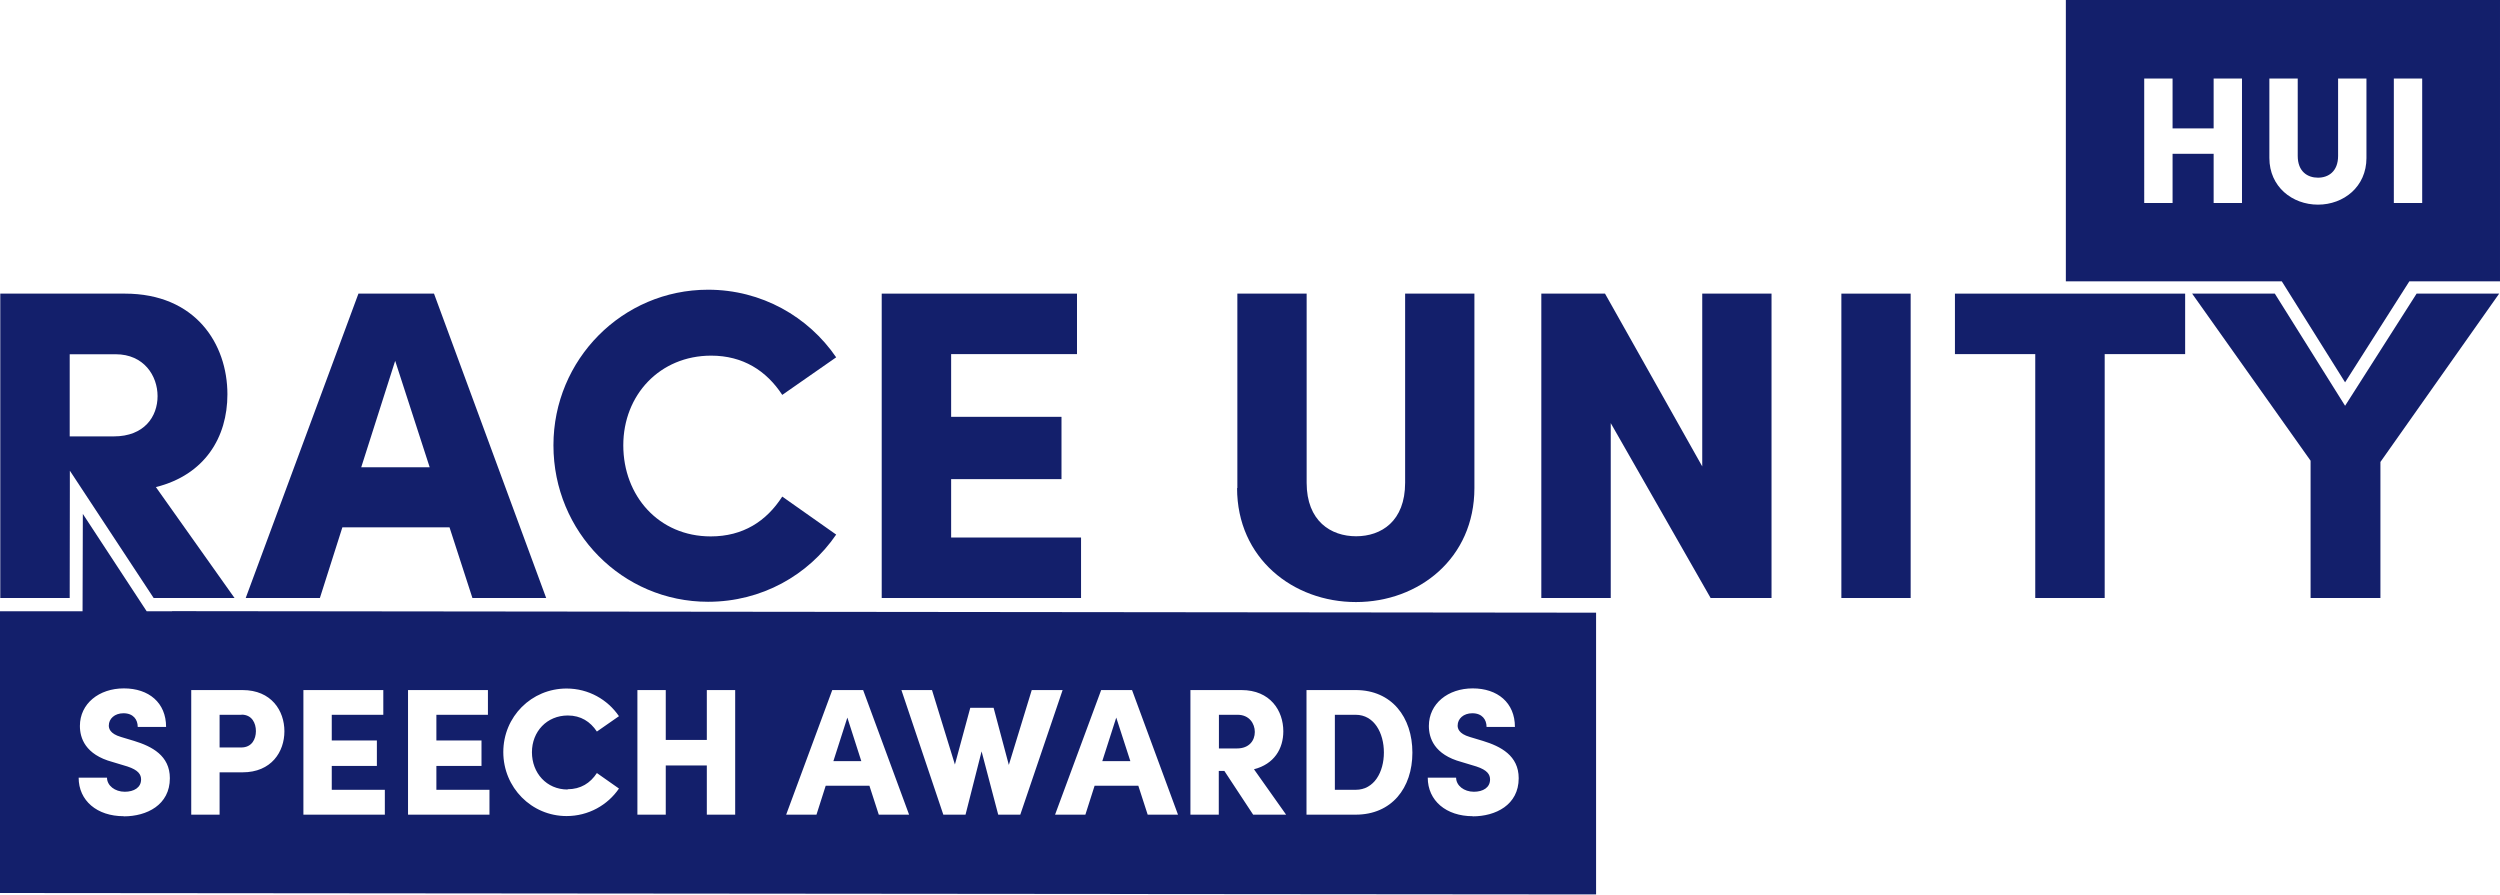
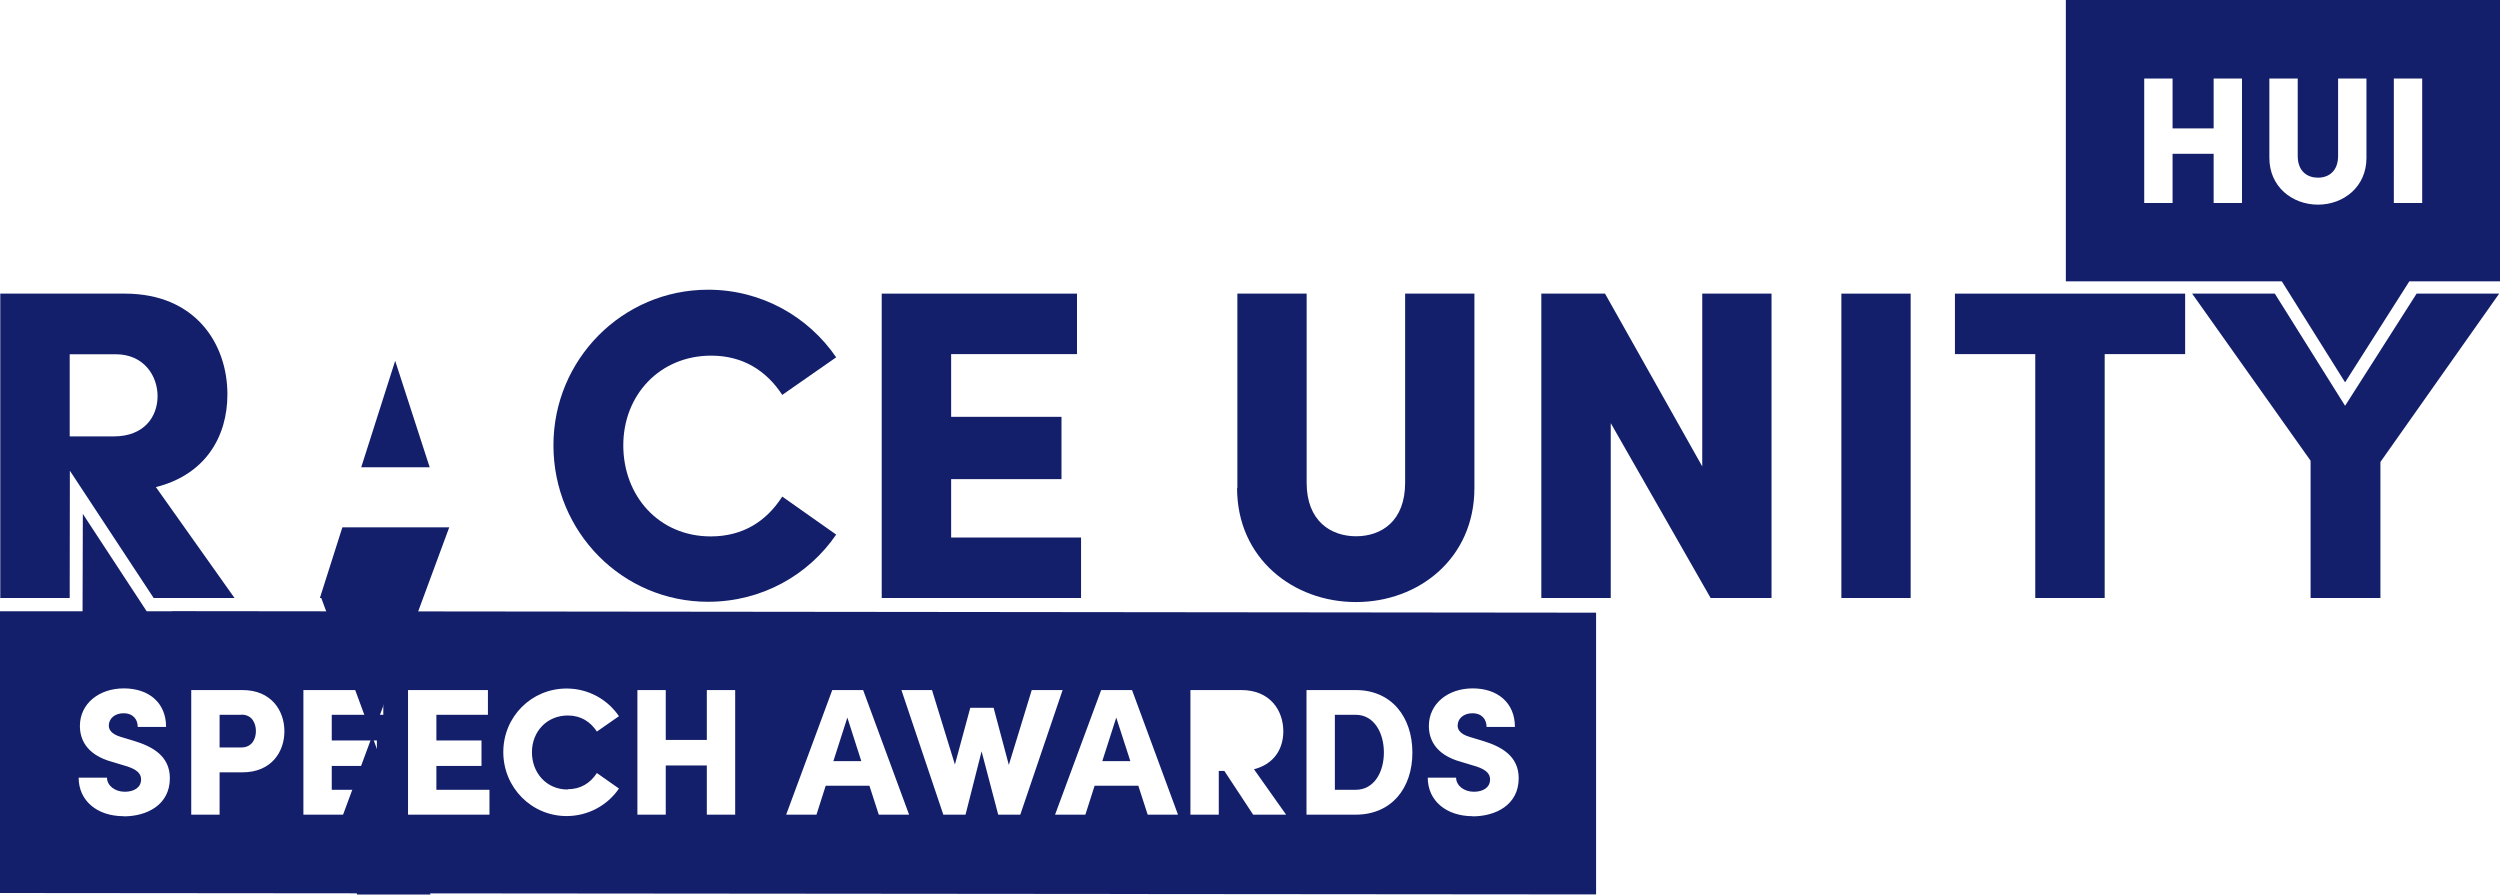
<svg xmlns="http://www.w3.org/2000/svg" id="Layer_2" viewBox="0 0 178.97 64.04">
  <defs>
    <style>.cls-1{fill:#131f6b;stroke-width:0px;}</style>
  </defs>
  <g id="Layer_1-2">
    <path class="cls-1" d="M4.99,31.24h3.16c2.18,0,3.13-1.42,3.13-2.88s-.98-3-3-3h-3.29v5.88ZM5,33.71v1.45s-.01,7.65-.01,7.65H.02v-21.79h8.92c5.06,0,7.34,3.6,7.34,7.21,0,3.07-1.61,5.76-5.12,6.64l5.63,7.94h-5.79l-5.99-9.1Z" />
-     <path class="cls-1" d="M30.76,33.45l-2.47-7.62-2.43,7.62h4.9ZM32.16,37.75h-7.65l-1.61,5.06h-5.31l8.07-21.79h5.41l8.03,21.79h-5.28l-1.64-5.06Z" />
+     <path class="cls-1" d="M30.76,33.45l-2.47-7.62-2.43,7.62h4.9ZM32.16,37.75h-7.65l-1.61,5.06h-5.31h5.41l8.03,21.79h-5.28l-1.64-5.06Z" />
    <path class="cls-1" d="M39.62,31.87c0-6.13,4.93-11.13,11.07-11.13,3.83,0,7.18,1.93,9.17,4.84l-3.86,2.69c-1.14-1.74-2.82-2.81-5.09-2.81-3.67,0-6.29,2.81-6.29,6.42s2.53,6.52,6.26,6.52c2.31,0,3.98-1.08,5.12-2.85l3.86,2.72c-1.99,2.91-5.34,4.81-9.17,4.81-6.14,0-11.07-5-11.07-11.2" />
    <polygon class="cls-1" points="77.39 38.48 77.39 42.81 63.12 42.81 63.12 21.02 77.1 21.02 77.1 25.35 68.09 25.35 68.09 29.84 75.99 29.84 75.99 34.3 68.09 34.3 68.09 38.48 77.39 38.48" />
    <path class="cls-1" d="M88.58,34.94v-13.92h4.96v13.54c0,2.75,1.74,3.83,3.54,3.83s3.51-1.07,3.51-3.83v-13.54h4.96v13.92c0,5.03-3.98,8.16-8.48,8.16s-8.51-3.13-8.51-8.16" />
    <polygon class="cls-1" points="126.82 21.02 126.82 42.81 122.46 42.81 115.31 30.29 115.31 42.81 110.34 42.81 110.34 21.02 114.9 21.02 121.86 33.39 121.86 21.02 126.82 21.02" />
    <rect class="cls-1" x="131.82" y="21.02" width="4.96" height="21.79" />
    <polygon class="cls-1" points="156.43 25.35 150.67 25.35 150.67 42.81 145.7 42.81 145.7 25.35 139.95 25.35 139.95 21.02 156.43 21.02 156.43 25.35" />
    <polygon class="cls-1" points="178.91 21.02 170.41 33.07 170.41 42.81 165.41 42.81 165.41 32.98 156.93 21.02 162.85 21.02 167.88 29.05 173 21.02 178.91 21.02" />
    <path class="cls-1" d="M97.05,51.17h-1.49v5.37h1.49c1.33,0,2.02-1.28,2.02-2.67s-.69-2.7-2.02-2.7Z" />
    <polygon class="cls-1" points="78.91 54.49 80.92 54.49 79.91 51.37 78.91 54.49" />
-     <path class="cls-1" d="M88.6,51.17h-1.34v2.41h1.29c.89,0,1.28-.58,1.28-1.18s-.4-1.23-1.23-1.23Z" />
    <path class="cls-1" d="M12.32,43.76h-1.82s-4.57-6.97-4.57-6.97l-.02,6.97H0v20.17l114.26.1v-20.17l-101.94-.11ZM8.85,58.43c-1.9,0-3.22-1.11-3.22-2.76h2.03c0,.57.57,1.01,1.27,1.01.66,0,1.17-.3,1.17-.88,0-.35-.19-.67-.98-.93l-1.06-.32c-1.97-.53-2.34-1.73-2.34-2.58,0-1.6,1.37-2.69,3.15-2.69s3.02,1.02,3.02,2.76h-2.03c0-.53-.32-.98-1.02-.98-.63,0-1.05.39-1.05.88,0,.18.05.58.88.82l.93.28c1.27.39,2.56,1.05,2.56,2.67,0,1.92-1.66,2.73-3.29,2.73ZM17.36,55.29h-1.64v3.03h-2.03v-8.92h3.67c2.07,0,3,1.48,3,2.95s-.93,2.94-3,2.94ZM27.56,58.32h-5.84v-8.92h5.72v1.77h-3.69v1.84h3.23v1.82h-3.23v1.71h3.8v1.77ZM35.05,58.32h-5.84v-8.92h5.72v1.77h-3.69v1.84h3.23v1.82h-3.23v1.71h3.8v1.77ZM40.63,56.5c.94,0,1.63-.44,2.1-1.16l1.58,1.11c-.81,1.19-2.19,1.97-3.75,1.97-2.51,0-4.53-2.04-4.53-4.58s2.02-4.55,4.53-4.55c1.57,0,2.94.79,3.75,1.98l-1.58,1.1c-.47-.71-1.15-1.15-2.08-1.15-1.5,0-2.57,1.15-2.57,2.63s1.04,2.67,2.56,2.67ZM52.63,58.32h-2.03v-3.52h-2.94v3.52h-2.03v-8.92h2.03v3.57h2.94v-3.57h2.03v8.92ZM62.91,58.32l-.67-2.07h-3.13l-.66,2.07h-2.17l3.3-8.92h2.21l3.29,8.92h-2.16ZM71.46,58.32l-1.19-4.53-1.15,4.53h-1.59l-3-8.92h2.19l1.64,5.33,1.1-4.06h1.67l1.09,4.09,1.64-5.36h2.21l-3.03,8.92h-1.58ZM82.16,58.32l-.67-2.07h-3.13l-.66,2.07h-2.17l3.3-8.92h2.21l3.29,8.92h-2.16ZM89.71,58.32l-2.06-3.13h-.4v3.13h-2.03v-8.92h3.65c2.07,0,3,1.48,3,2.95,0,1.26-.66,2.35-2.1,2.72l2.3,3.25h-2.37ZM97.05,58.32h-3.52v-8.92h3.52c2.58,0,4.06,1.94,4.06,4.48s-1.49,4.44-4.06,4.44ZM105.43,58.43c-1.9,0-3.22-1.11-3.22-2.76h2.03c0,.57.57,1.01,1.27,1.01.66,0,1.16-.3,1.16-.88,0-.35-.19-.67-.98-.93l-1.06-.32c-1.97-.53-2.34-1.73-2.34-2.58,0-1.6,1.37-2.69,3.14-2.69s3.02,1.02,3.02,2.76h-2.03c0-.53-.32-.98-1.02-.98-.63,0-1.05.39-1.05.88,0,.18.05.58.88.82l.93.28c1.27.39,2.56,1.05,2.56,2.67,0,1.92-1.66,2.73-3.29,2.73Z" />
    <polygon class="cls-1" points="59.66 54.49 61.66 54.49 60.66 51.37 59.66 54.49" />
    <path class="cls-1" d="M17.29,51.17h-1.57v2.34h1.55c.76,0,1.05-.6,1.05-1.17s-.28-1.18-1.03-1.18Z" />
    <path class="cls-1" d="M147.89,0v20.14h15.46s4.53,7.23,4.53,7.23l4.6-7.23h6.49V0h-31.08ZM160.5,14.53h-2.03v-3.52h-2.94v3.52h-2.03V5.62h2.03v3.57h2.94v-3.57h2.03v8.92ZM169.41,11.31c0,2.06-1.63,3.34-3.47,3.34s-3.48-1.28-3.48-3.34v-5.69h2.03v5.54c0,1.13.71,1.56,1.45,1.56s1.44-.44,1.44-1.56v-5.54h2.03v5.69ZM173.4,14.53h-2.03V5.62h2.03v8.92Z" />
  </g>
</svg>